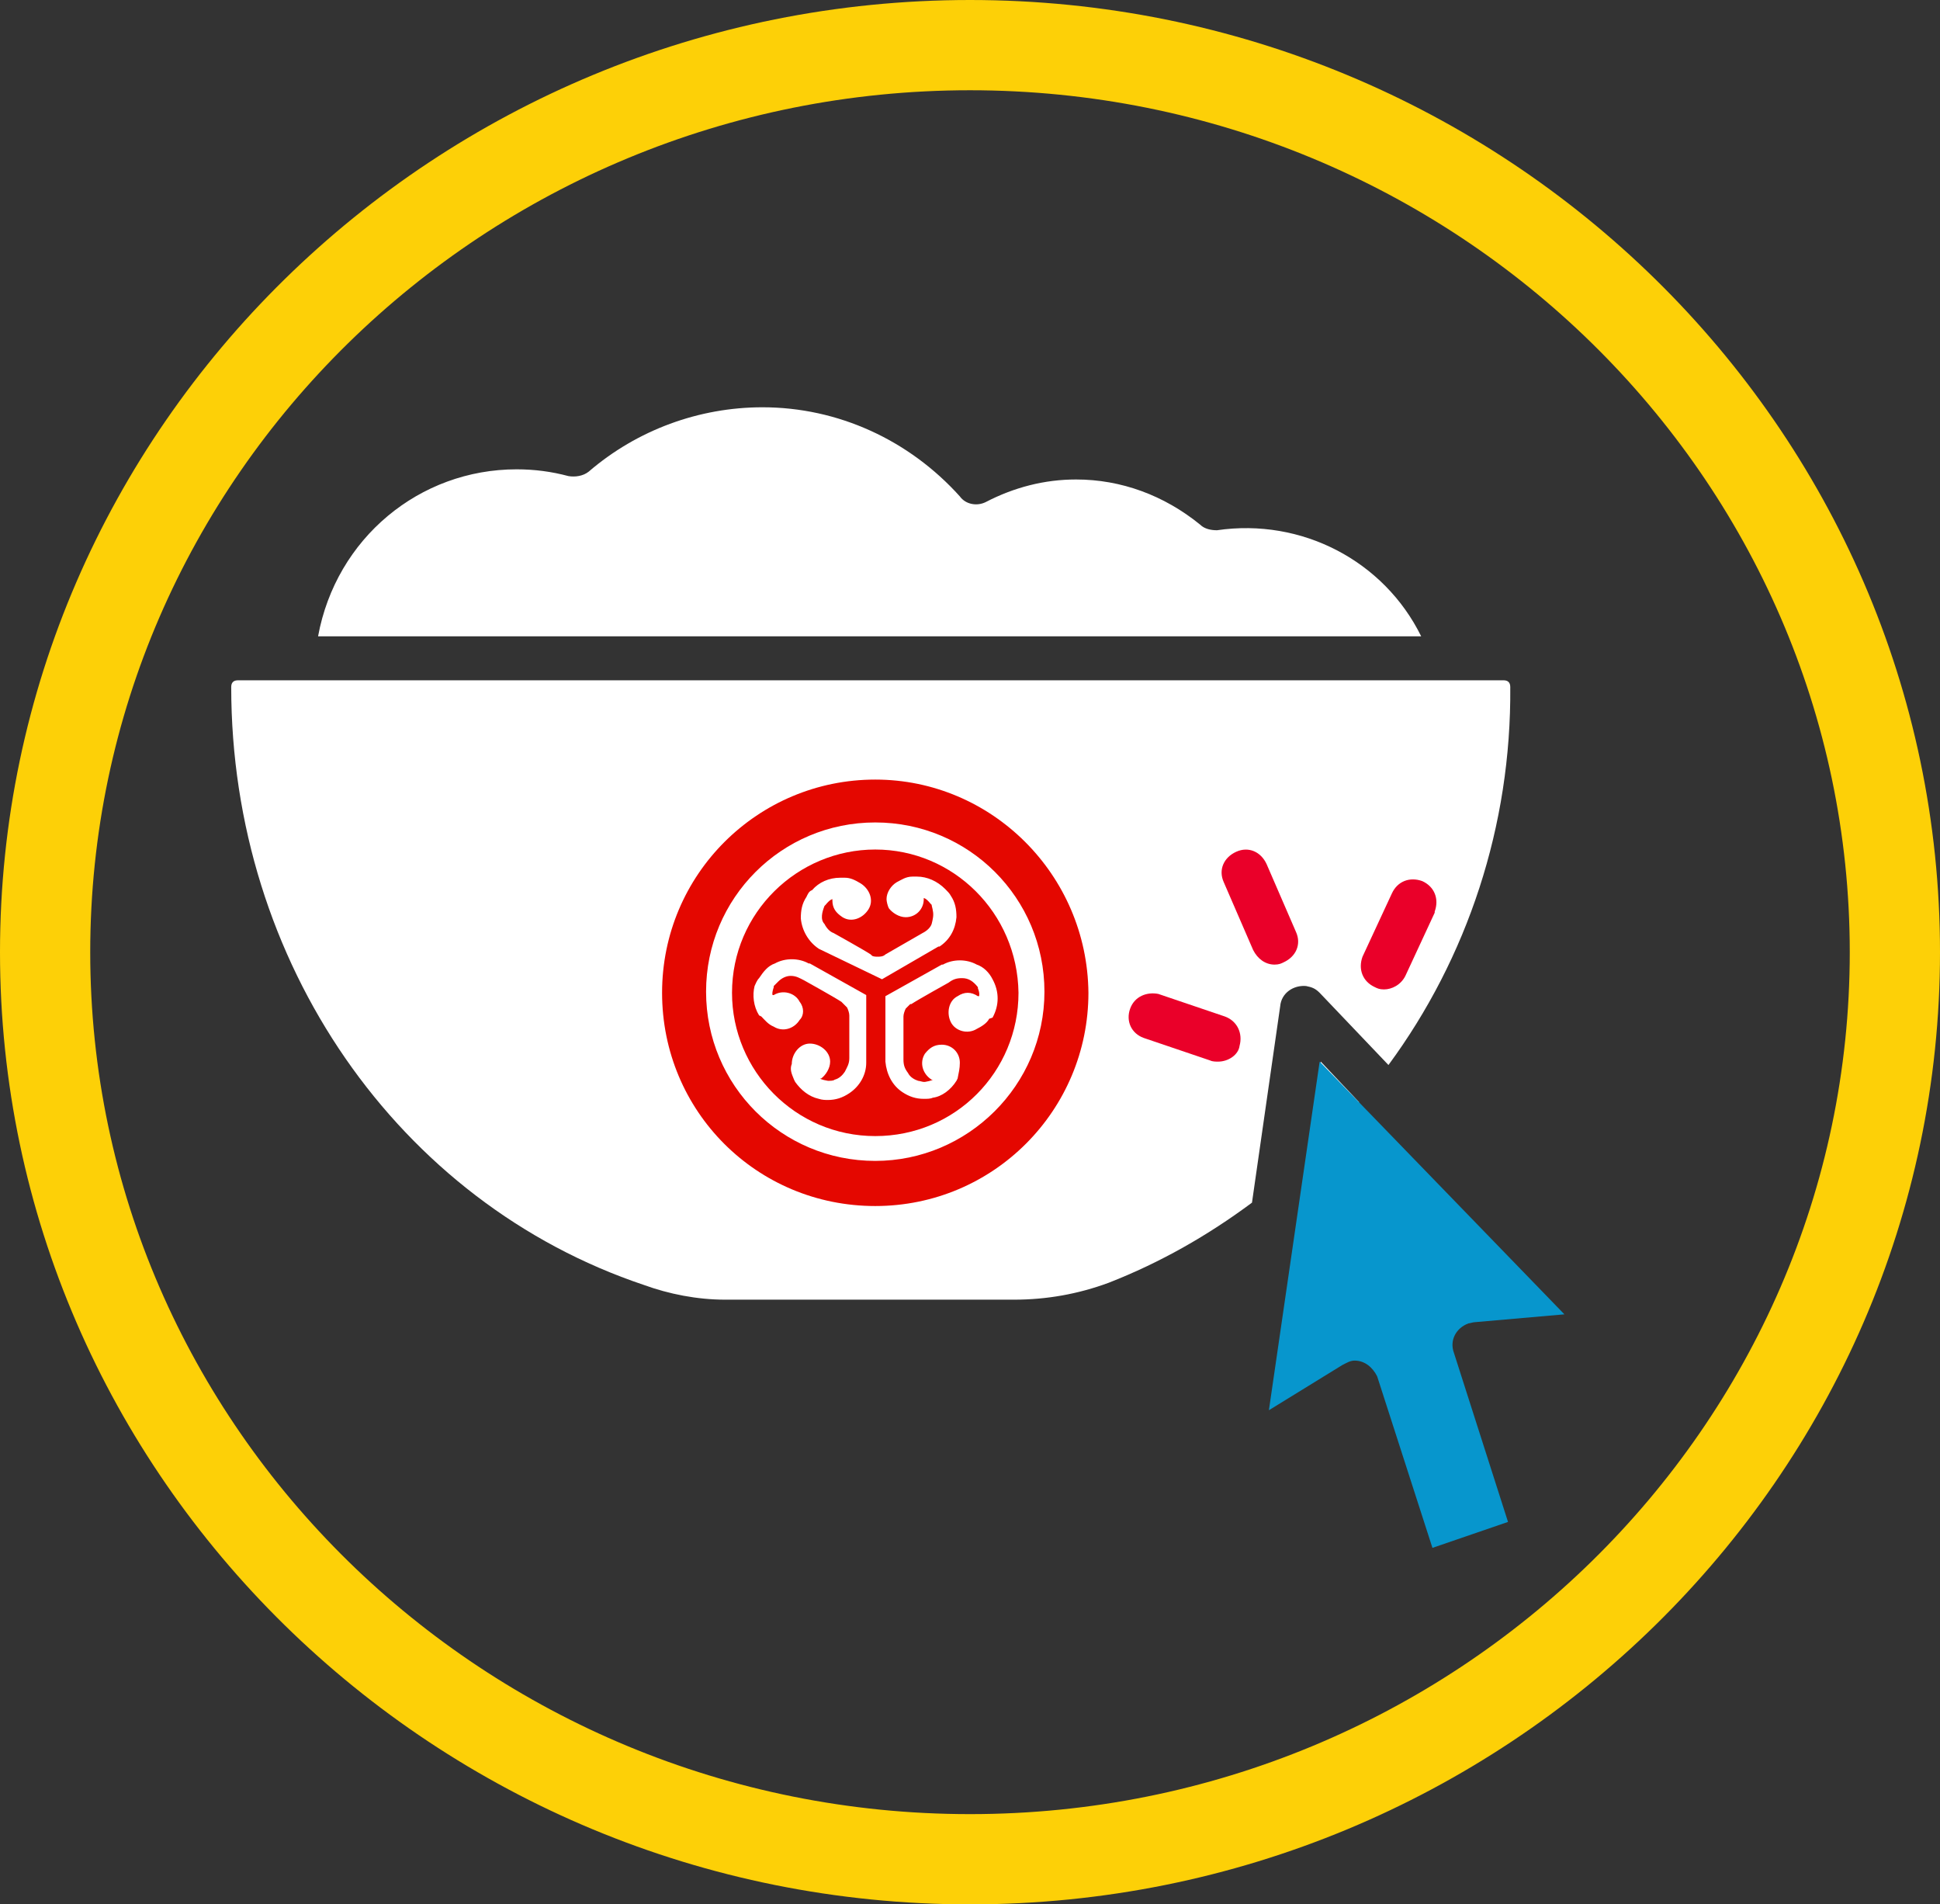
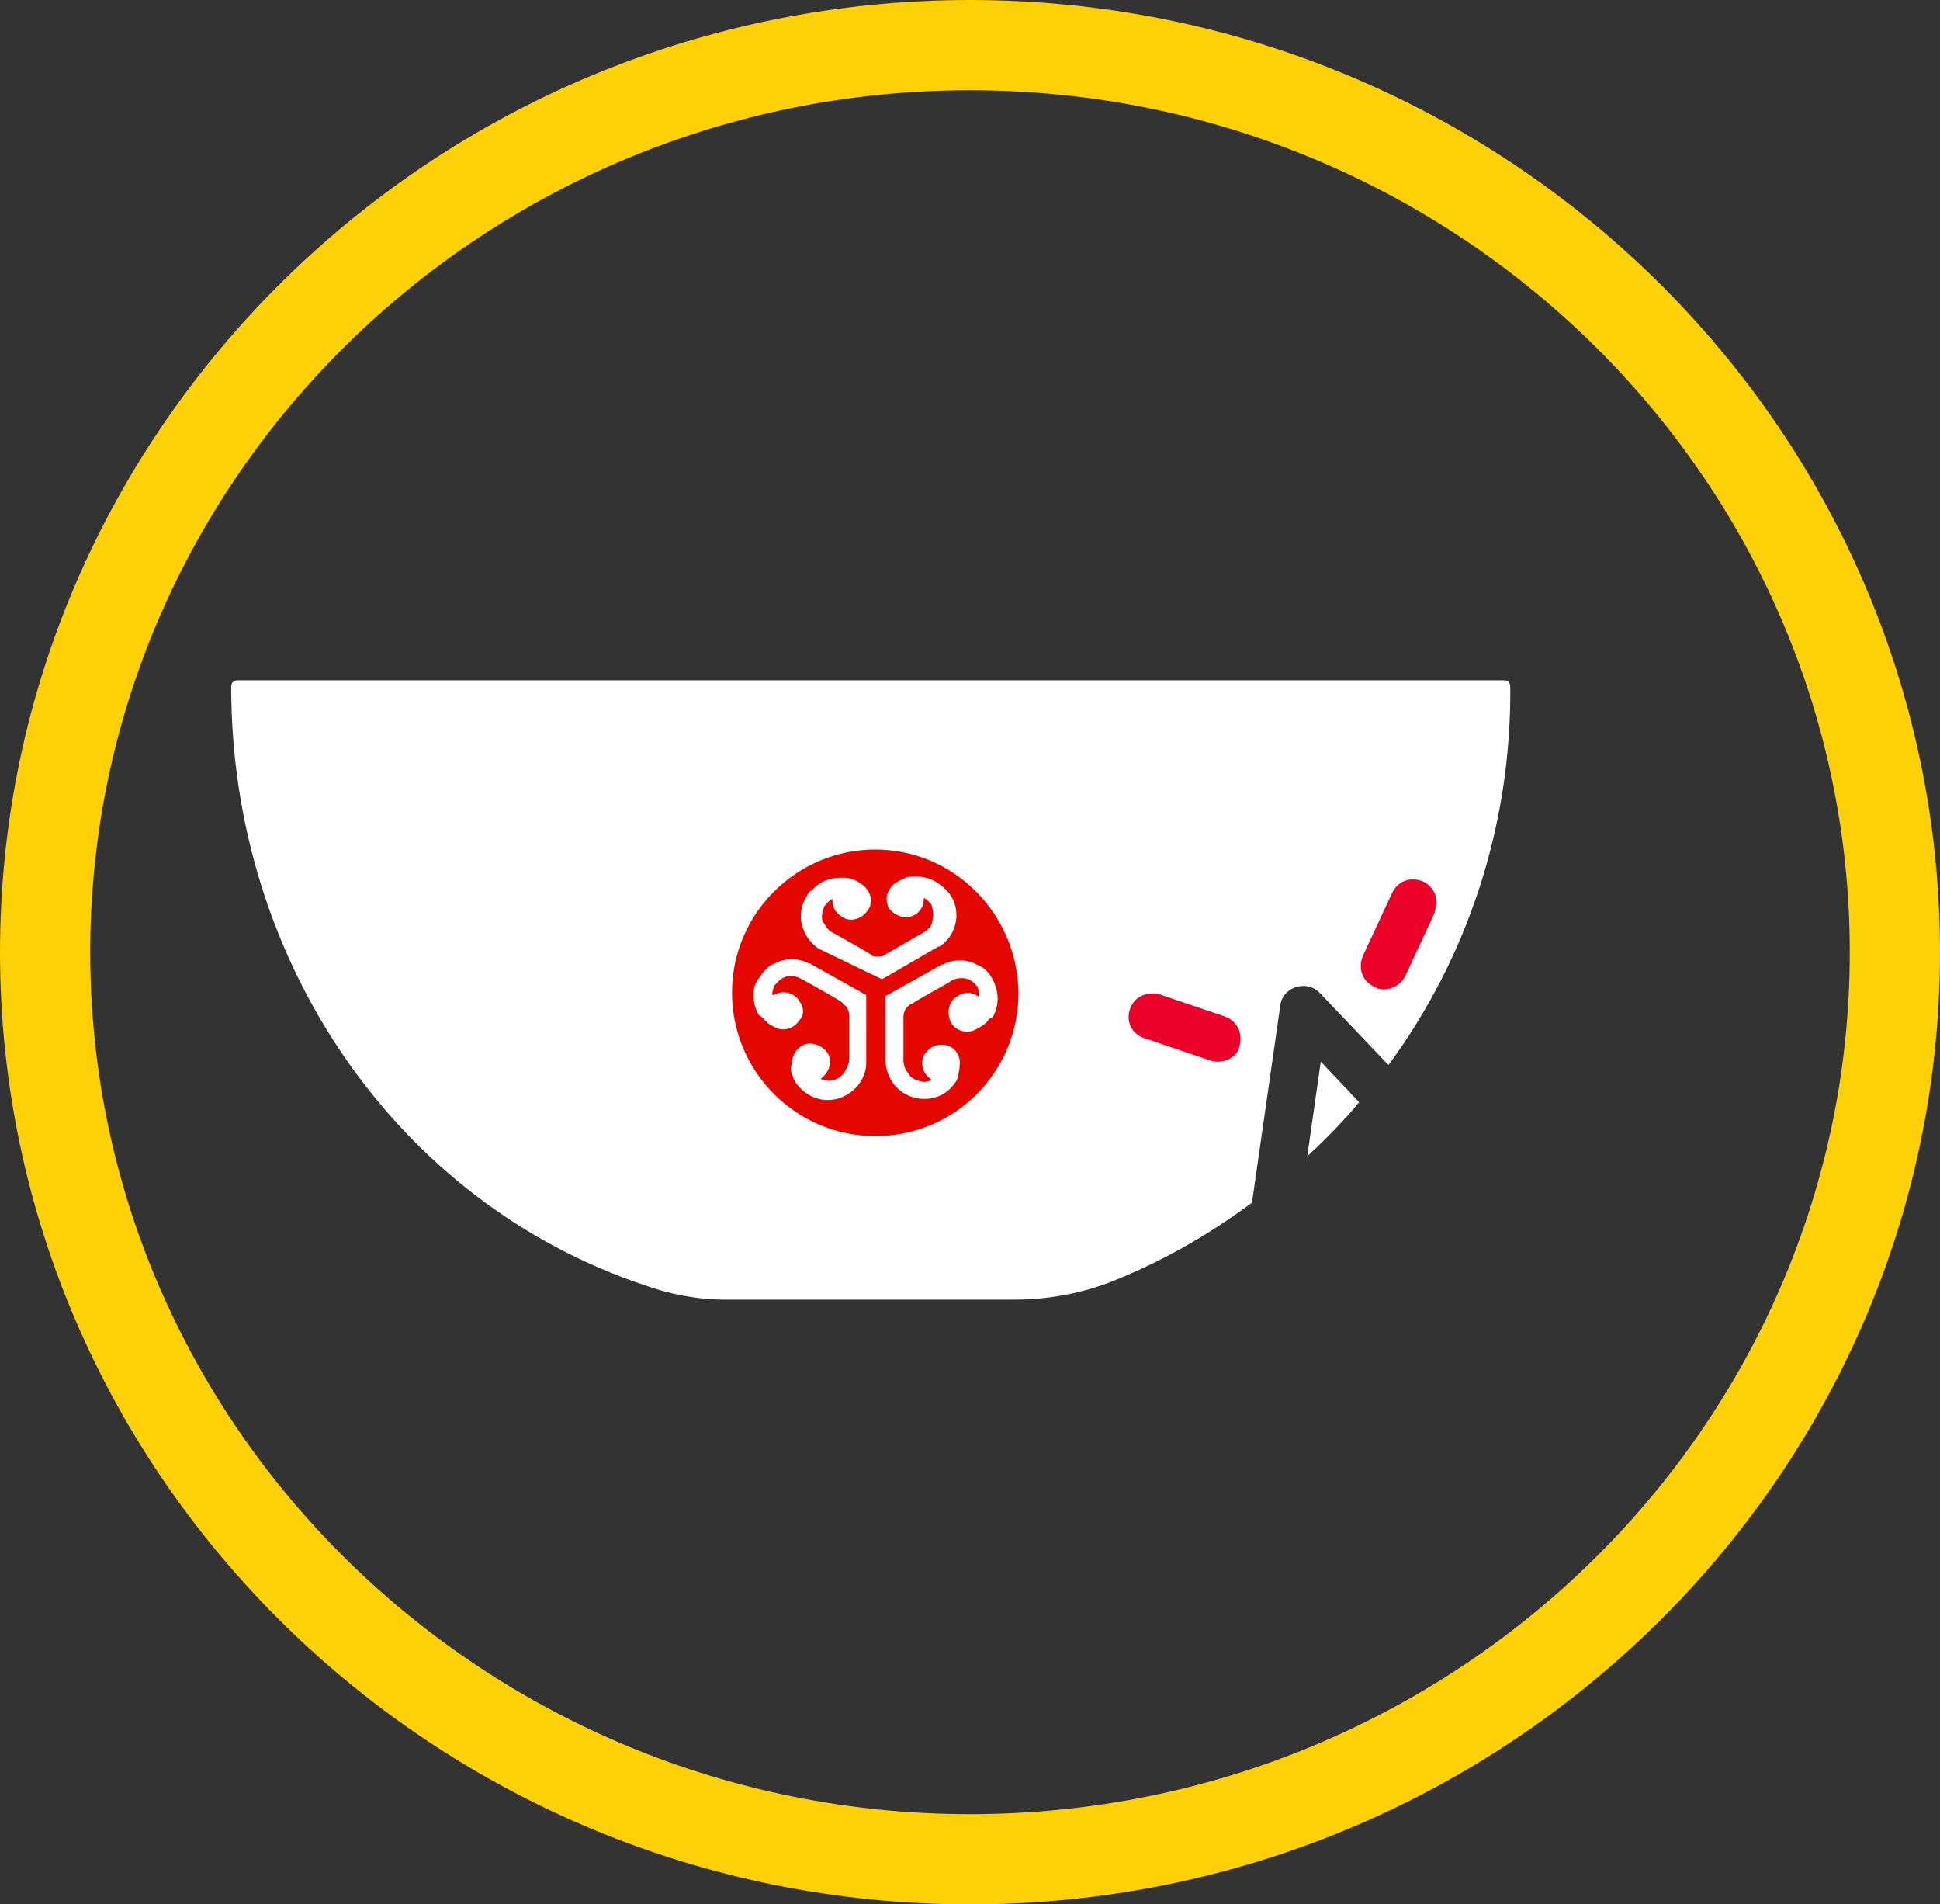
<svg xmlns="http://www.w3.org/2000/svg" version="1.1" id="bowl" x="0px" y="0px" viewBox="0 0 172 168.8" style="enable-background:new 0 0 172 168.8;" xml:space="preserve">
  <rect x="0" y="0" width="172" height="168.8" fill="#333333" stroke="none" />
  <style type="text/css">
	.st0{fill:#FDD007;}
	.st1{fill:#FFFFFF;}
	.st2{fill:#E40700;}
	.st3{fill:#0796CD;}
	.st4{fill:#EA0029;}
</style>
  <g>
    <g id="Ellipse_4_copy_4">
      <path class="st0" d="M86,168.8c-47.4,0-86-37.9-86-84.4C0,37.9,38.6,0,86,0c47.4,0,86,37.9,86,84.4    C172,130.9,133.4,168.8,86,168.8z M86,8C43,8,8,42.3,8,84.4c0,42.1,35,76.4,78,76.4c43,0,78-34.3,78-76.4C164,42.3,129,8,86,8z" />
    </g>
    <g>
      <g>
        <path class="st1" d="M115.9,102.5c1.6-1.5,3.2-3.1,4.6-4.8l-3.4-3.6L115.9,102.5z" />
-         <path class="st1" d="M107.9,47c-0.5,0-1.1-0.1-1.5-0.5c-3.2-2.6-7-4-11-4c-2.8,0-5.5,0.7-8,2c-0.8,0.4-1.8,0.2-2.3-0.5     c-4.5-5-10.8-7.9-17.5-7.9c-5.6,0-11.1,2-15.4,5.7c-0.5,0.4-1.2,0.5-1.8,0.4c-1.5-0.4-3-0.6-4.6-0.6c-8.6,0-16,6.1-17.6,14.8     h97.8C122.7,49.7,115.4,45.9,107.9,47z" />
        <path class="st1" d="M113.5,89.2c0.1-1.2,1.2-1.9,2.3-1.8c0.5,0.1,0.8,0.2,1.2,0.6l6.1,6.4c7-9.5,10.9-21.2,10.8-33.5     c0-0.4-0.2-0.6-0.6-0.6H21.1c-0.4,0-0.6,0.2-0.6,0.6c0,24.4,14.8,45.7,36.6,53c2.2,0.8,4.7,1.3,7.2,1.3h25.6     c2.9,0,5.7-0.5,8.4-1.5c4.6-1.8,8.8-4.2,12.7-7.1L113.5,89.2z" />
      </g>
-       <path class="st2" d="M77.6,69.1c-10.4,0-18.9,8.4-18.9,18.9s8.4,18.9,18.9,18.9S96.5,98.4,96.5,88l0,0    C96.4,77.5,87.9,69.1,77.6,69.1L77.6,69.1 M77.6,102.9c-8.3,0-15-6.7-15-15s6.7-15,15-15s15,6.7,15,15S85.8,102.9,77.6,102.9" />
      <path class="st2" d="M77.6,75.3c-6.9,0-12.7,5.6-12.7,12.7c0,6.9,5.6,12.7,12.7,12.7S90.3,95,90.3,88    C90.2,80.9,84.5,75.3,77.6,75.3L77.6,75.3 M76.8,94.2c0,1.1-0.6,2.1-1.5,2.7c-0.6,0.4-1.2,0.6-1.9,0.6c-0.2,0-0.5,0-0.8-0.1    c-0.9-0.2-1.6-0.8-2.1-1.5l-0.1-0.2c-0.2-0.5-0.4-0.9-0.2-1.4c0-0.9,0.7-1.8,1.6-1.8c0.9,0,1.8,0.7,1.8,1.6c0,0.6-0.4,1.2-0.8,1.5    h-0.1l0,0l0,0c0,0,0.1,0.1,0.7,0.2h0.1c0.1,0,0.4,0,0.5-0.1c0.4-0.1,0.7-0.4,0.9-0.7c0.2-0.4,0.4-0.7,0.4-1.2v-3.8    c0-0.2-0.1-0.5-0.2-0.7c-0.1-0.1-0.2-0.2-0.4-0.4l-0.1-0.1c-0.6-0.4-3.3-1.9-3.3-1.9c-0.4-0.2-0.7-0.4-1.2-0.4    c-0.4,0-0.8,0.2-1.1,0.5c-0.1,0.1-0.2,0.2-0.4,0.4v0.1c-0.2,0.6-0.1,0.7-0.1,0.7l0,0l0,0h0.1c0.8-0.5,1.9-0.2,2.3,0.6    c0.4,0.5,0.4,1.2,0,1.6c-0.5,0.8-1.5,1.1-2.3,0.6l0,0c-0.5-0.2-0.8-0.6-1.1-0.9L67.3,90c-0.5-0.8-0.6-1.8-0.4-2.6    c0.1-0.2,0.2-0.5,0.4-0.7c0.4-0.6,0.8-1.1,1.4-1.3c0.9-0.5,2.1-0.5,3,0h0.1l5,2.8L76.8,94.2L76.8,94.2 M72.6,84.1L72.6,84.1    c-0.9-0.6-1.5-1.6-1.6-2.7c0-0.7,0.1-1.3,0.5-1.9c0.1-0.2,0.2-0.5,0.5-0.6c0.6-0.7,1.5-1.1,2.5-1.1c0.1,0,0.2,0,0.4,0    c0.5,0,0.9,0.2,1.4,0.5c0.8,0.5,1.2,1.5,0.7,2.3c-0.5,0.8-1.5,1.2-2.3,0.7c-0.6-0.4-0.9-0.8-0.9-1.5v-0.1l0,0l0,0    c0,0-0.2,0-0.6,0.5l-0.1,0.1c-0.2,0.5-0.4,1.2,0,1.6c0.2,0.4,0.5,0.7,0.8,0.8c0,0,2.7,1.5,3.3,1.9l0.1,0.1    c0.1,0.1,0.4,0.1,0.5,0.1c0.2,0,0.5,0,0.7-0.2l0,0l3.3-1.9c0.4-0.2,0.7-0.5,0.8-0.8c0.1-0.4,0.2-0.8,0.1-1.2    c0-0.1-0.1-0.4-0.1-0.5l-0.1-0.1c-0.4-0.5-0.6-0.5-0.6-0.5l0,0l0,0v0.1c0,0.9-0.7,1.6-1.6,1.6c-0.6,0-1.2-0.4-1.5-0.8    c-0.1-0.2-0.2-0.6-0.2-0.8c0-0.6,0.4-1.2,0.9-1.5c0.4-0.2,0.8-0.5,1.4-0.5c0.1,0,0.2,0,0.4,0c0.9,0,1.8,0.4,2.5,1.1    c0.2,0.2,0.4,0.4,0.5,0.6c0.4,0.6,0.5,1.2,0.5,1.9c-0.1,1.1-0.6,2-1.5,2.6h-0.1l-5,2.9L72.6,84.1z M87.7,90.3    c-0.2,0.4-0.7,0.7-1.1,0.9c-0.8,0.5-1.9,0.2-2.3-0.6s-0.2-1.9,0.6-2.3c0.6-0.4,1.2-0.4,1.8,0h0.1l0,0l0,0c0,0,0.1-0.2-0.1-0.7    v-0.1c-0.4-0.5-0.8-0.8-1.4-0.8c-0.5,0-0.8,0.1-1.2,0.4c0,0-2.7,1.5-3.3,1.9L80.7,89c-0.1,0.1-0.2,0.2-0.4,0.4    c-0.1,0.2-0.2,0.5-0.2,0.7l0,0v3.8c0,0.5,0.1,0.8,0.4,1.2c0.2,0.4,0.6,0.6,0.9,0.7c0.1,0,0.4,0.1,0.5,0.1H82    c0.6-0.1,0.7-0.2,0.7-0.2l0,0l0,0h-0.1c-0.8-0.5-1.1-1.5-0.6-2.3c0.4-0.5,0.8-0.8,1.5-0.8c0.9,0,1.6,0.7,1.6,1.6l0,0    c0,0.5-0.1,0.9-0.2,1.4l-0.1,0.2c-0.5,0.8-1.3,1.4-2.1,1.5c-0.2,0.1-0.5,0.1-0.8,0.1c-0.7,0-1.3-0.2-1.9-0.6    c-0.9-0.6-1.4-1.6-1.5-2.7V94v-5.7l5-2.8h0.1c0.9-0.5,2.1-0.5,3,0c0.6,0.2,1.1,0.7,1.4,1.3c0.6,1.1,0.6,2.3,0,3.4L87.7,90.3" />
-       <path class="st3" d="M112.5,125l6.5-4c0.4-0.2,0.7-0.4,1.1-0.4l0,0c0.9,0,1.6,0.6,2,1.4l4.9,15.2l6.7-2.3l-4.8-15    c-0.4-1.1,0.2-2.2,1.3-2.6c0.1,0,0.4-0.1,0.5-0.1l8-0.7L117,94.1L112.5,125z" />
-       <path class="st4" d="M113,85.5c-0.8,0-1.5-0.5-1.9-1.3l-2.6-6c-0.5-1.1,0-2.2,1.1-2.7c1.1-0.5,2.2,0,2.7,1.1l2.6,6    c0.5,1.1,0,2.2-1.1,2.7C113.6,85.4,113.4,85.5,113,85.5" />
      <path class="st4" d="M108,94.1c-0.2,0-0.5,0-0.7-0.1l-5.9-2c-1.1-0.4-1.6-1.5-1.2-2.6c0.4-1.1,1.5-1.5,2.5-1.3l5.9,2    c1.1,0.4,1.6,1.5,1.3,2.6C109.8,93.5,108.9,94.1,108,94.1" />
      <path class="st4" d="M122.7,87.7c-0.4,0-0.6-0.1-0.8-0.2c-1.1-0.5-1.5-1.6-1.1-2.7l0,0l2.6-5.6c0.5-1.1,1.6-1.5,2.7-1.1    c1.1,0.5,1.5,1.6,1.1,2.7v0.1l-2.6,5.6C124.2,87.3,123.4,87.7,122.7,87.7" />
    </g>
  </g>
</svg>